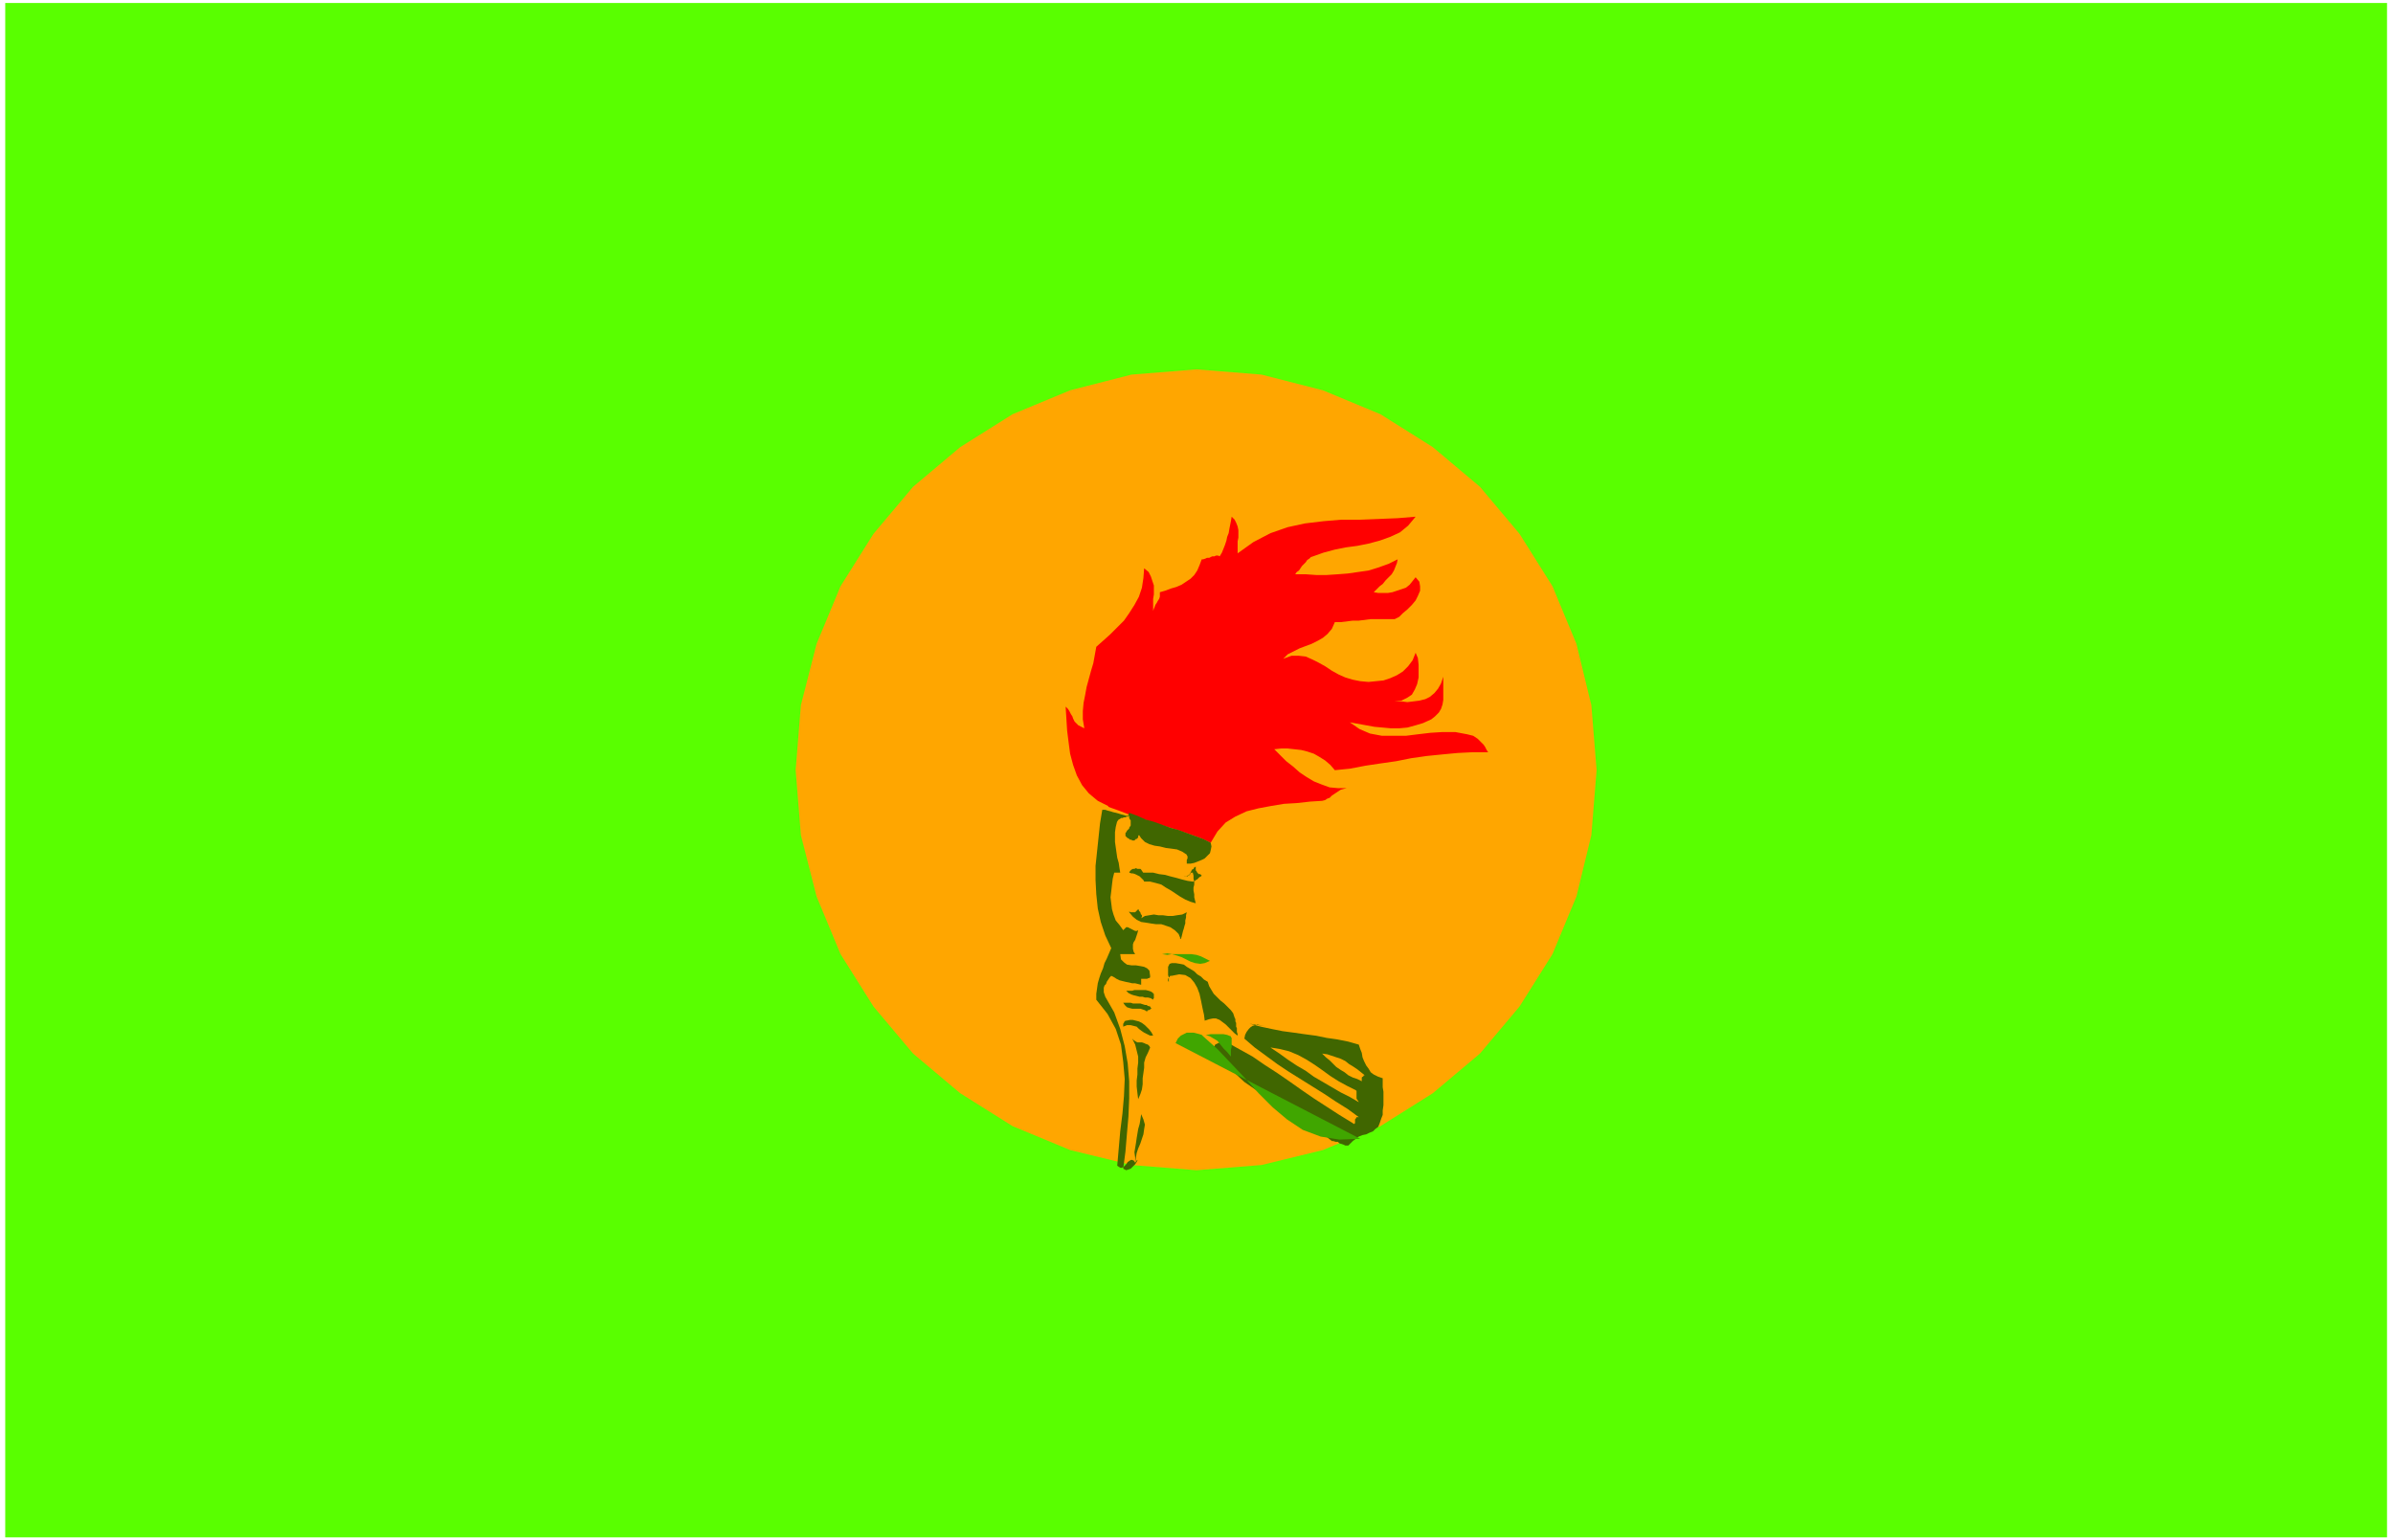
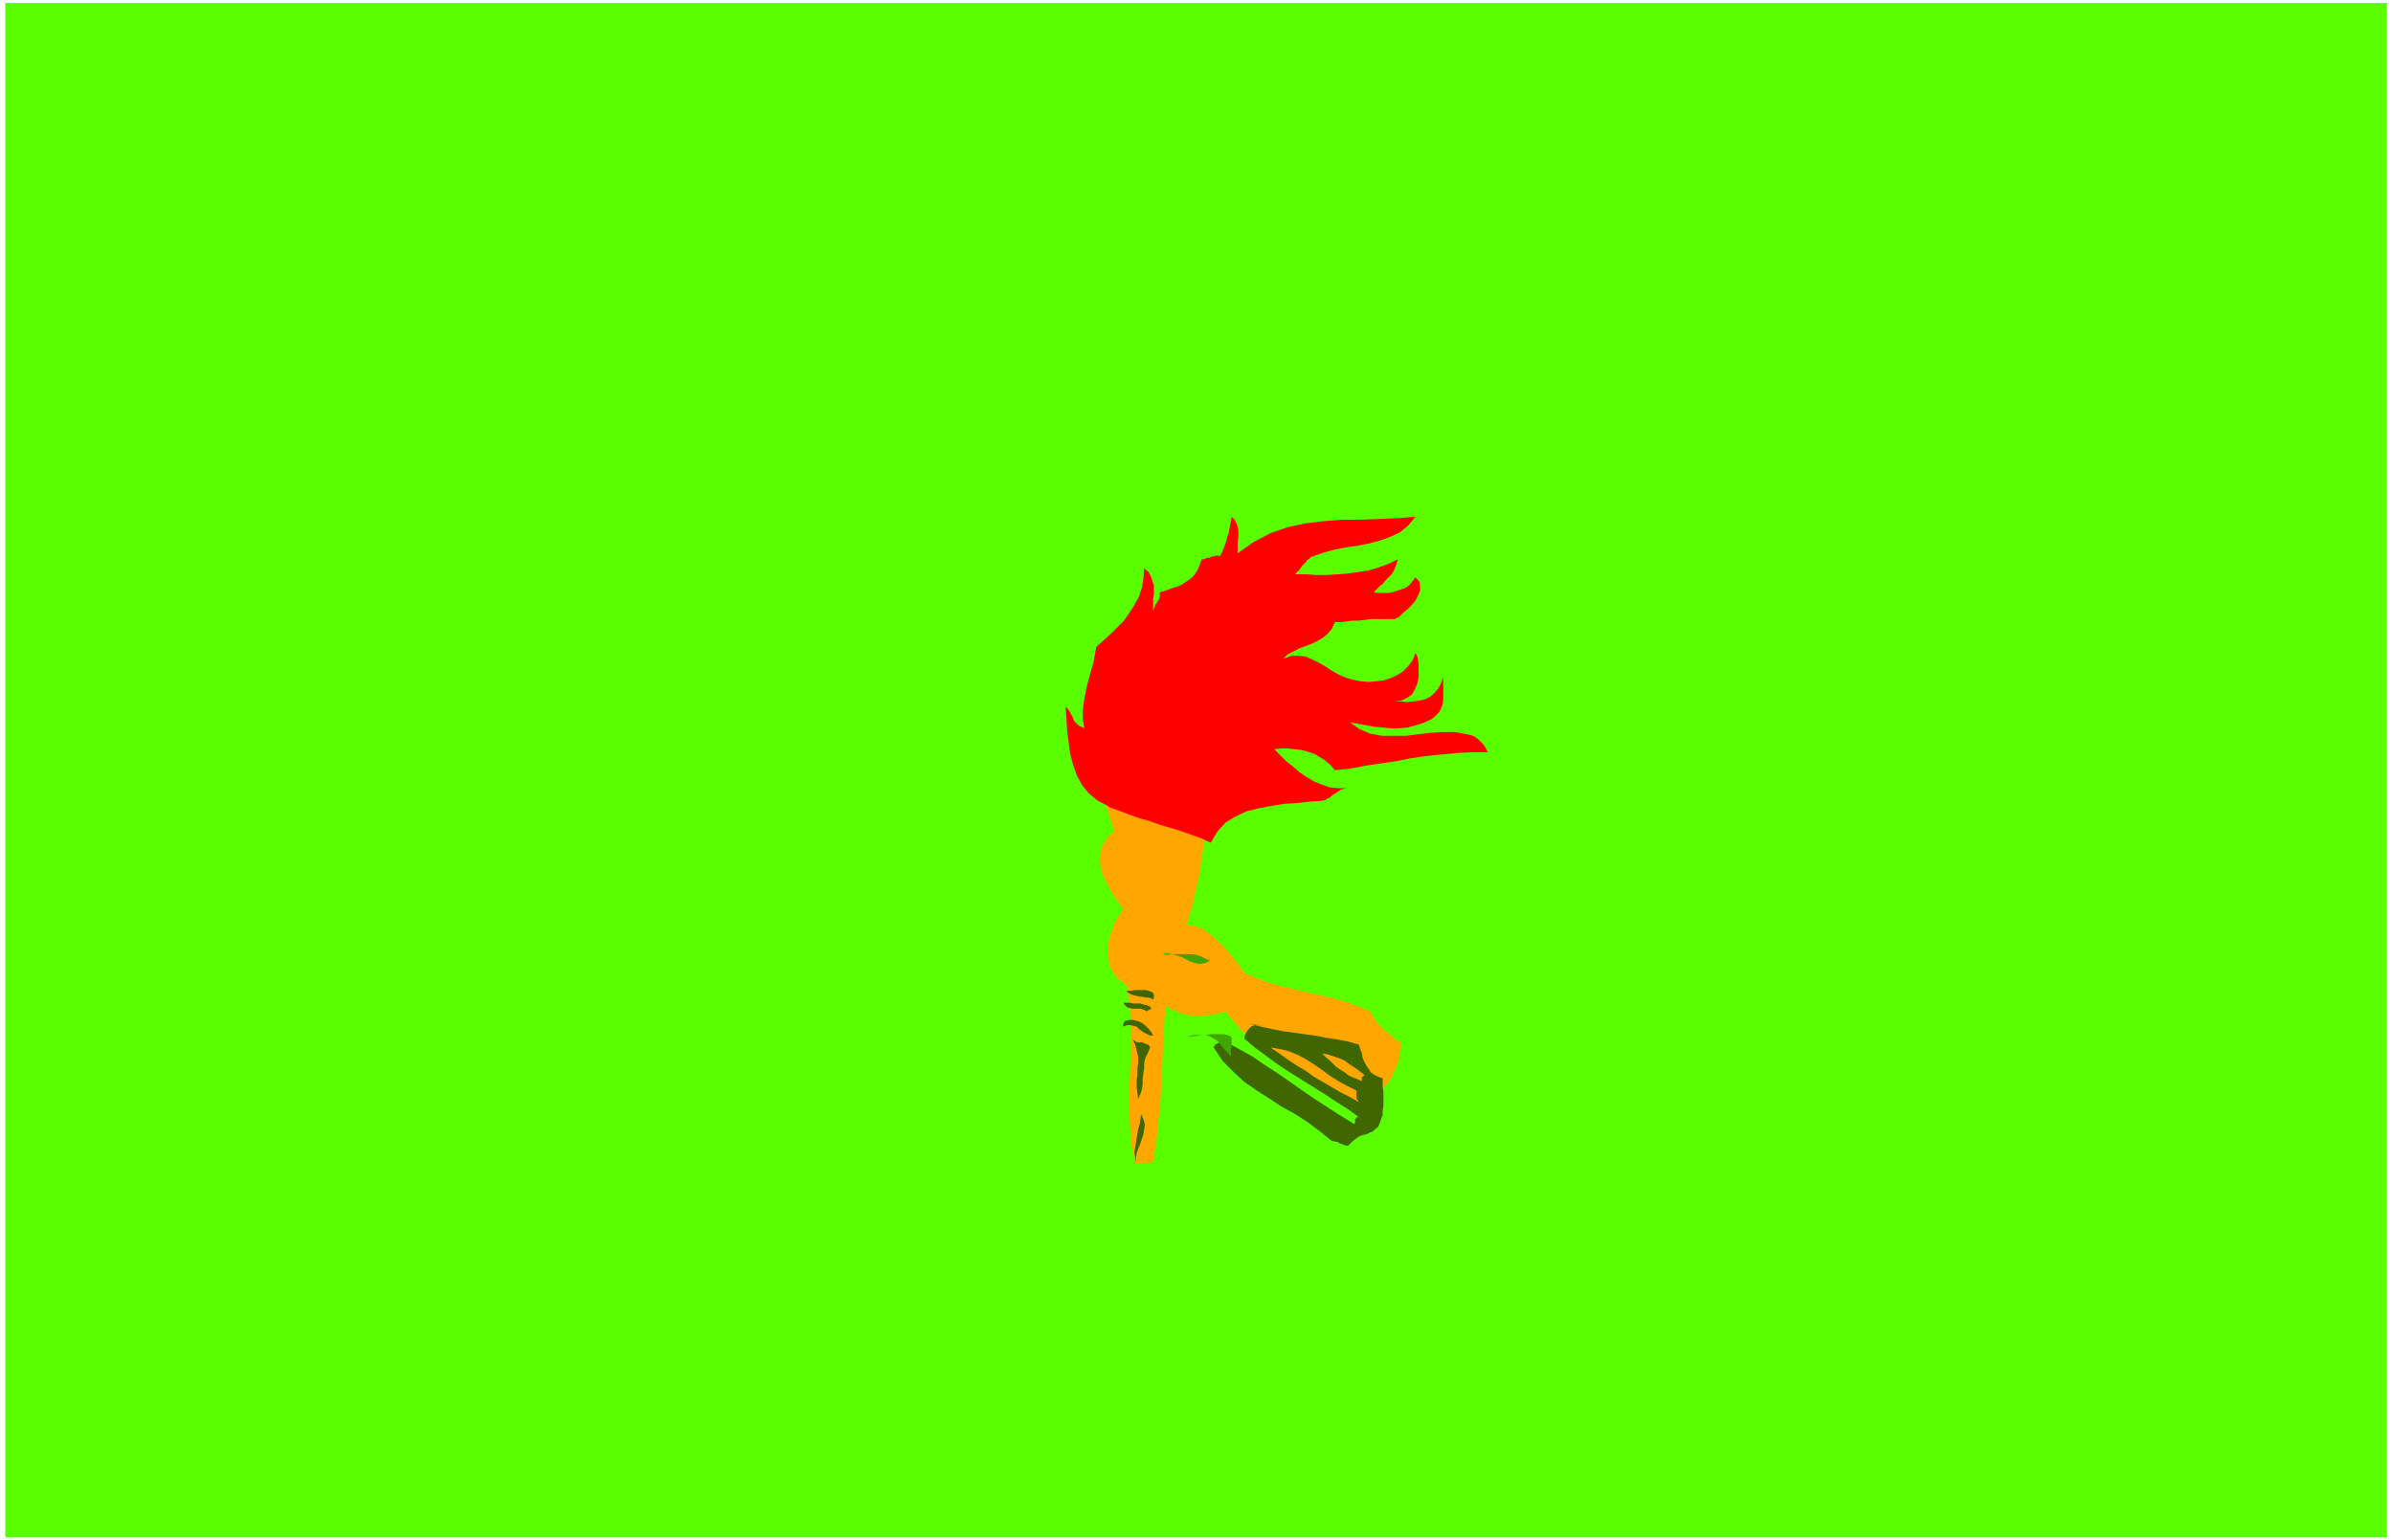
<svg xmlns="http://www.w3.org/2000/svg" width="426.667" height="274.667" fill-rule="evenodd" stroke-linecap="round" preserveAspectRatio="none" viewBox="0 0 3200 2060">
  <style>.pen1{stroke:none}.brush3{fill:#ffa600}.brush5{fill:#406600}.brush6{fill:#40a600}</style>
  <path fill-rule="nonzero" d="M3192 2056V4H7v2052h3185z" class="pen1" style="fill:#59ff00" />
-   <path fill-rule="nonzero" d="m1600 1565 87-7 82-20 77-32 70-44 63-53 53-63 44-70 32-77 20-82 7-87-7-87-20-82-32-77-44-70-53-63-63-53-70-44-77-32-82-21-87-7-87 7-82 21-77 32-70 44-63 53-53 63-44 70-32 77-21 82-7 87 7 87 21 82 32 77 44 70 53 63 63 53 70 44 77 32 82 20 87 7z" class="pen1 brush3" />
  <path fill-rule="nonzero" d="m1865 1389-3-3-4-3-4-3-4-3-3-4-3-3-4-4-2-4-3-4-2-5-16-7-17-6-17-5-18-4-17-4-17-4-18-4-17-5-16-6-16-7-5-7-4-6-5-6-5-6-5-6-5-5-6-6-5-5-7-5-6-5-2-1-2-2h-3l-2-1-3-1h-2l-3-1h-2l-3-1-2-1 4-14 4-13 3-14 3-14 3-13 2-14 2-13 2-14 3-14 2-14 4-2 4-2 3-2 2-2 2-2 1-3 1-4v-7l-1-4-14-5-14-6-13-6-14-5-14-6-14-5-15-4-14-4-14-3-15-1-1 2-2 2-2 2-2 1-2 1-2 2-2 1-1 1-2 2v2l-1 7 1 8 1 7 2 7 2 7 2 7 3 7 2 7 2 6 2 6-10 10-6 10-3 11-1 10 3 11 3 11 6 11 6 11 7 10 7 10-6 9-6 10-4 11-3 11-2 12 1 12 2 11 5 10 7 8 10 7 4 23 2 24v48l-1 24-1 24v24l1 23 2 24 5 24h20l2-1 2-1v-2l4-21 2-21 2-21 2-20 1-21 1-20 1-21 1-20 1-21 2-20 7 5 8 3 8 3 8 2 8 1h8l8-1 8-1 9-2 8-2 14 17 15 16 16 14 17 13 18 12 18 11 19 11 19 10 19 11 19 10 10-3 10-5 8-7 8-7 7-8 6-9 4-10 4-10 2-11 1-11v-2l-1-1-1-1-1-1h-1l-2-1-1-1-1-1z" class="pen1 brush3" />
  <path fill-rule="nonzero" d="m1482 1078-14-7-12-10-9-11-7-13-5-14-4-15-2-15-2-16-1-16-1-16 3 3 2 3 2 4 2 3 1 3 2 4 3 3 2 2 4 2 4 2-2-12v-11l1-11 2-10 2-11 3-11 3-11 3-10 2-11 2-11 9-8 10-9 9-9 9-9 7-10 7-11 6-11 4-12 2-13 1-13 6 5 3 6 2 6 2 6v12l-1 6v19-3l1-3 1-2 1-3 2-3 1-2 2-3 1-3v-6l7-2 8-3 7-2 7-3 6-4 6-4 5-5 4-6 3-7 3-8h2l3-1 2-1h3l2-1 2-1h3l2-1h3l2 1 3-5 2-5 2-5 2-6 1-5 2-5 1-6 1-5 1-5 1-6 4 4 2 4 2 5 1 5v10l-1 5v16l21-15 23-12 23-8 23-5 25-3 24-2h25l25-1 25-1 24-2-10 12-11 9-13 6-14 5-15 4-15 3-15 2-15 3-15 4-14 5-3 1-2 2-3 2-2 3-2 2-3 3-2 3-2 3-3 2-2 3h14l14 1h14l15-1 13-1 14-2 14-2 13-4 14-5 12-6-1 5-2 5-2 5-3 5-4 4-4 4-4 5-4 3-4 4-4 4 6 1h13l6-1 6-2 6-2 6-2 5-4 4-5 4-5 5 6 1 6v6l-3 7-3 6-5 6-6 6-6 5-5 5-6 3h-32l-8 1-8 1h-8l-8 1-8 1h-8l-4 9-6 7-6 5-7 4-8 4-8 3-8 3-8 4-8 4-6 6 11-4h10l9 1 9 4 8 4 9 5 9 6 9 5 9 4 10 3 10 2 11 1 10-1 10-1 9-3 9-4 8-5 7-7 6-8 4-10 3 7 1 9v17l-2 9-3 7-4 7-6 4-8 4h-9l9 1 8 1 8-1 8-1 8-2 6-3 6-5 5-6 4-7 3-9v31l-1 6-2 6-3 5-5 5-5 4-11 5-10 3-11 3-11 1h-11l-11-1-11-1-11-2-11-2-11-2 13 9 14 6 16 3h32l16-2 17-2 16-1h17l16 3 4 1 4 1 3 2 3 2 3 3 2 2 3 3 2 3 2 4 2 3h-21l-20 1-21 2-20 2-21 3-20 4-21 3-20 3-21 4-20 2-6-7-7-6-8-5-7-4-9-3-8-2-9-1-9-1h-9l-9 1 8 8 8 8 9 7 9 8 9 6 10 6 10 4 11 4 11 1h12l-4 1-4 1-3 2-3 2-3 2-3 2-3 3-3 1-3 2-4 1-16 1-18 2-17 1-18 3-16 3-16 4-15 7-13 8-11 12-9 15-13-6-14-5-14-5-13-4-14-4-14-5-14-4-14-5-13-5-14-5z" class="pen1" style="fill:red" />
-   <path fill-rule="nonzero" d="m1494 1098-2 8-1 7v13l1 7 1 7 1 7 2 7 1 7 1 6h-8l-2 8-1 8-1 9-1 8 1 8 1 8 2 7 3 8 5 6 5 7 2-2 2-2h2l2 1 2 1 2 1 2 1 2 1h2l2-1-1 4-1 3-1 3-1 3-2 3-1 3v6l1 4 2 3h-20l1 7 4 4 4 3 6 1h6l6 1 5 1 4 2 3 3 1 7v2l-1 1h-1l-2 1h-8v8l-4-1-4-1h-4l-4-1-5-1-4-1-4-1-4-2-3-2-4-2-2 2-2 3-2 3-1 3-2 2-1 3v6l1 3 1 3 12 21 8 22 6 23 4 23 2 24v23l-1 24-2 23-2 24-3 23 4 2 3-1 3-1 3-3 3-3 2-3 1-2v-1l-1 1-2 3-2-3-3-1-2 1-3 2-2 3-2 2-2 2-3 1-2-1-3-2 2-23 2-23 3-24 2-23 1-23-2-23-3-23-7-21-11-20-15-19v-8l1-7 1-7 2-7 2-6 3-7 2-7 3-6 3-7 3-7-8-17-6-18-4-18-2-19-1-19v-19l2-19 2-19 2-19 3-18h4l3 1 4 1 3 1 4 1 4 1 3 1 4 1 3 1h4l-1 1h-2l-2 1h-2l-2 1h-2l-1 1-2 1-1 1-1 2z" class="pen1 brush5" />
-   <path fill-rule="nonzero" d="M1510 1106v2l-1 1-1 1-1 1-1 2-1 1v4l1 1 1 1 1 1h1l1 1 1 1h2l1 1h3l1-1 1-1h1l1-1 1-1v-2l1-1v-1l-1-1 4 6 5 5 6 3 7 2 7 1 8 2 8 1 7 1 7 3 6 4v1l1 1v3l-1 2v5h5l5-1 5-2 5-2 4-2 4-4 3-3 1-4 1-5-1-5-10-5-11-4-11-4-11-4-11-3-11-4-11-4-11-3-11-5-11-4-1 2v1l1 2v2l1 2 1 1v7l-2 3zm8 61h24l8 2 8 1 7 2 8 2 7 2 8 2 7 1h2l1-1 1-1 2-1 1-1 1-1 1-1 2-1 1-1-1-1-1-1h-2l-1-1-1-1-1-2-1-1v-5l-2 1-1 2-2 1-1 2-1 2-1 2-1 1-2 1-2 1-3-1 2 1h3l1-1 2-1 1-2 1-1h2l1 4v4l1 4v4l-1 4v4l1 5v4l1 4 1 4-7-2-7-3-7-4-6-4-6-4-7-4-6-4-7-2-8-2h-8l-1-2-2-2-1-1-2-2-2-1-2-1-2-1-3-1h-2l-3-1 1-2 2-2 2-1h2l2-1 2 1h4l1 1 4 6 1 3v2h-1l-1-1-3-1-2-2-3-1-1-1-2-1zm-8 52 2 1h6l1-1 1-1 1-1 1-1 1 1v1l1 1 1 1v1l1 2 1 1v2l-1 2 5-3 6-1 6-1 6 1h6l7 1h6l6-1 7-1 6-3-1 4v3l-1 4v4l-1 3-1 4-1 3-1 4-1 4-1 3-1-1v-2l-1-1v-1l-1-2-1-1-1-1-1-1-1-1-1-1-6-4-6-2-6-2h-7l-7-1-6-1-7-1-6-3-5-4-5-6zm52 93v-3l1-1v-1h1v-1l1-1h2l10-2 8 1 7 4 5 6 4 7 3 8 2 9 2 10 2 9 1 8 6-2 5-1h4l5 2 4 3 4 3 4 4 4 4 4 4 4 3v-2l-1-3v-5l-1-2v-5l-1-2v-3l-1-2-2-6-3-4-5-5-4-4-5-4-4-4-5-5-3-5-3-5-2-6-5-3-4-4-5-3-4-4-5-3-5-3-4-3-5-1-6-1h-5l-3 1-1 2-1 2v11l1 3v6z" class="pen1 brush5" />
  <path fill-rule="nonzero" d="m1671 1369 15 4 14 3 15 3 15 2 14 2 15 2 15 3 14 2 15 3 14 4 2 6 2 5 1 6 2 5 3 6 3 4 3 5 4 3 6 3 6 2v12l1 6v18l-1 7v6l-2 5-2 6-2 5-4 3-3 3-5 2-4 2-5 1-5 2-4 3-4 3-4 4-2 2h-4l-2-1-3-1-3-1-2-2h-3l-3-1h-2l-16-13-16-12-17-11-18-10-17-11-17-11-16-11-15-14-14-14-12-18v-1l1-1 1-2 2-1 2-1 3-1h2l2-1h3l18 10 18 10 16 11 17 11 16 11 17 12 16 11 17 11 17 11 18 11 1 1h1l1-1v-5l1-1 1-2h3l-15-11-16-10-15-10-16-10-16-10-16-10-15-10-15-11-15-11-14-12 1-5 2-4 3-4 2-2 3-2 3-1 3-1 4 1 5 1 6 1zm-129 16-2-4-3-4-3-3-3-3-4-3-4-2-4-1-4-1h-4l-5 1h-1l-1 1-1 1v1l-1 1v4l5-2h5l4 1 4 1 3 3 4 3 3 2 4 2 4 2h4zm-8-41h-3l-3-1-3-1h-10l-3-1h-10l2 3 3 3 3 1 4 1h11l3 1 3 1 3 2v-1l1-1h1l2-1 1-1h1l-1-1-1-2-4-1zm8-16-3-2-3-1-4-1h-15l-3 1h-8l3 3 4 2 3 1 4 1 4 1h4l3 1h4l4 1 3 2v-1l1-1v-6h-1zm-4 73-1-2-2-2-3-1-2-1-3-1h-6l-2-1-3-2-2-2 4 8 2 8 2 8v8l-1 8v8l-1 8v8l1 9 1 8 3-7 2-6 1-7v-8l1-7 1-7v-7l2-7 3-6 3-7zm-12 89-1 7-1 6-2 7-1 6-1 6-1 7-1 6-1 6 1 7v7l1-7 1-6 2-6 3-7 2-6 2-6 1-7 1-6-2-7-3-7z" class="pen1 brush5" />
  <path fill-rule="nonzero" d="m1699 1401 12 8 11 8 12 8 12 7 11 8 12 7 12 7 12 7 12 6 12 7-1-2-1-1-1-2v-10l-1-1-12-6-11-6-11-7-11-8-10-7-11-7-11-6-12-5-12-3-12-2zm69 8 5 5 5 4 5 5 4 4 6 4 5 3 5 4 6 3 6 2 6 3v-5l1-1h1v-1l1-1h1l-5-4-5-4-6-4-5-3-5-4-6-3-6-2-6-2-6-2-7-1z" class="pen1 brush3" />
  <path fill-rule="nonzero" d="m1590 1385 9-1h13l6 2 5 3 5 3 4 5 4 5 5 5 5 6v-9l1-4v-12l-1-1v-1l-5-2-5-1h-17l-5 1h-6l-6 1-6 1h-5zm-36-109 7-1 6 1 7 2 6 2 6 3 6 3 6 2 7 1 6-1 7-3-6-3-6-3-6-2-7-1h-26l-6 1-7-1z" class="pen1 brush6" />
-   <path fill-rule="nonzero" d="m1572 1395 3-6 4-4 4-2 4-2h9l4 1 4 1 3 1 2 2 19 17 19 20 18 19 18 20 19 19 19 16 21 14 24 9 25 4 28-1z" class="pen1 brush6" />
</svg>